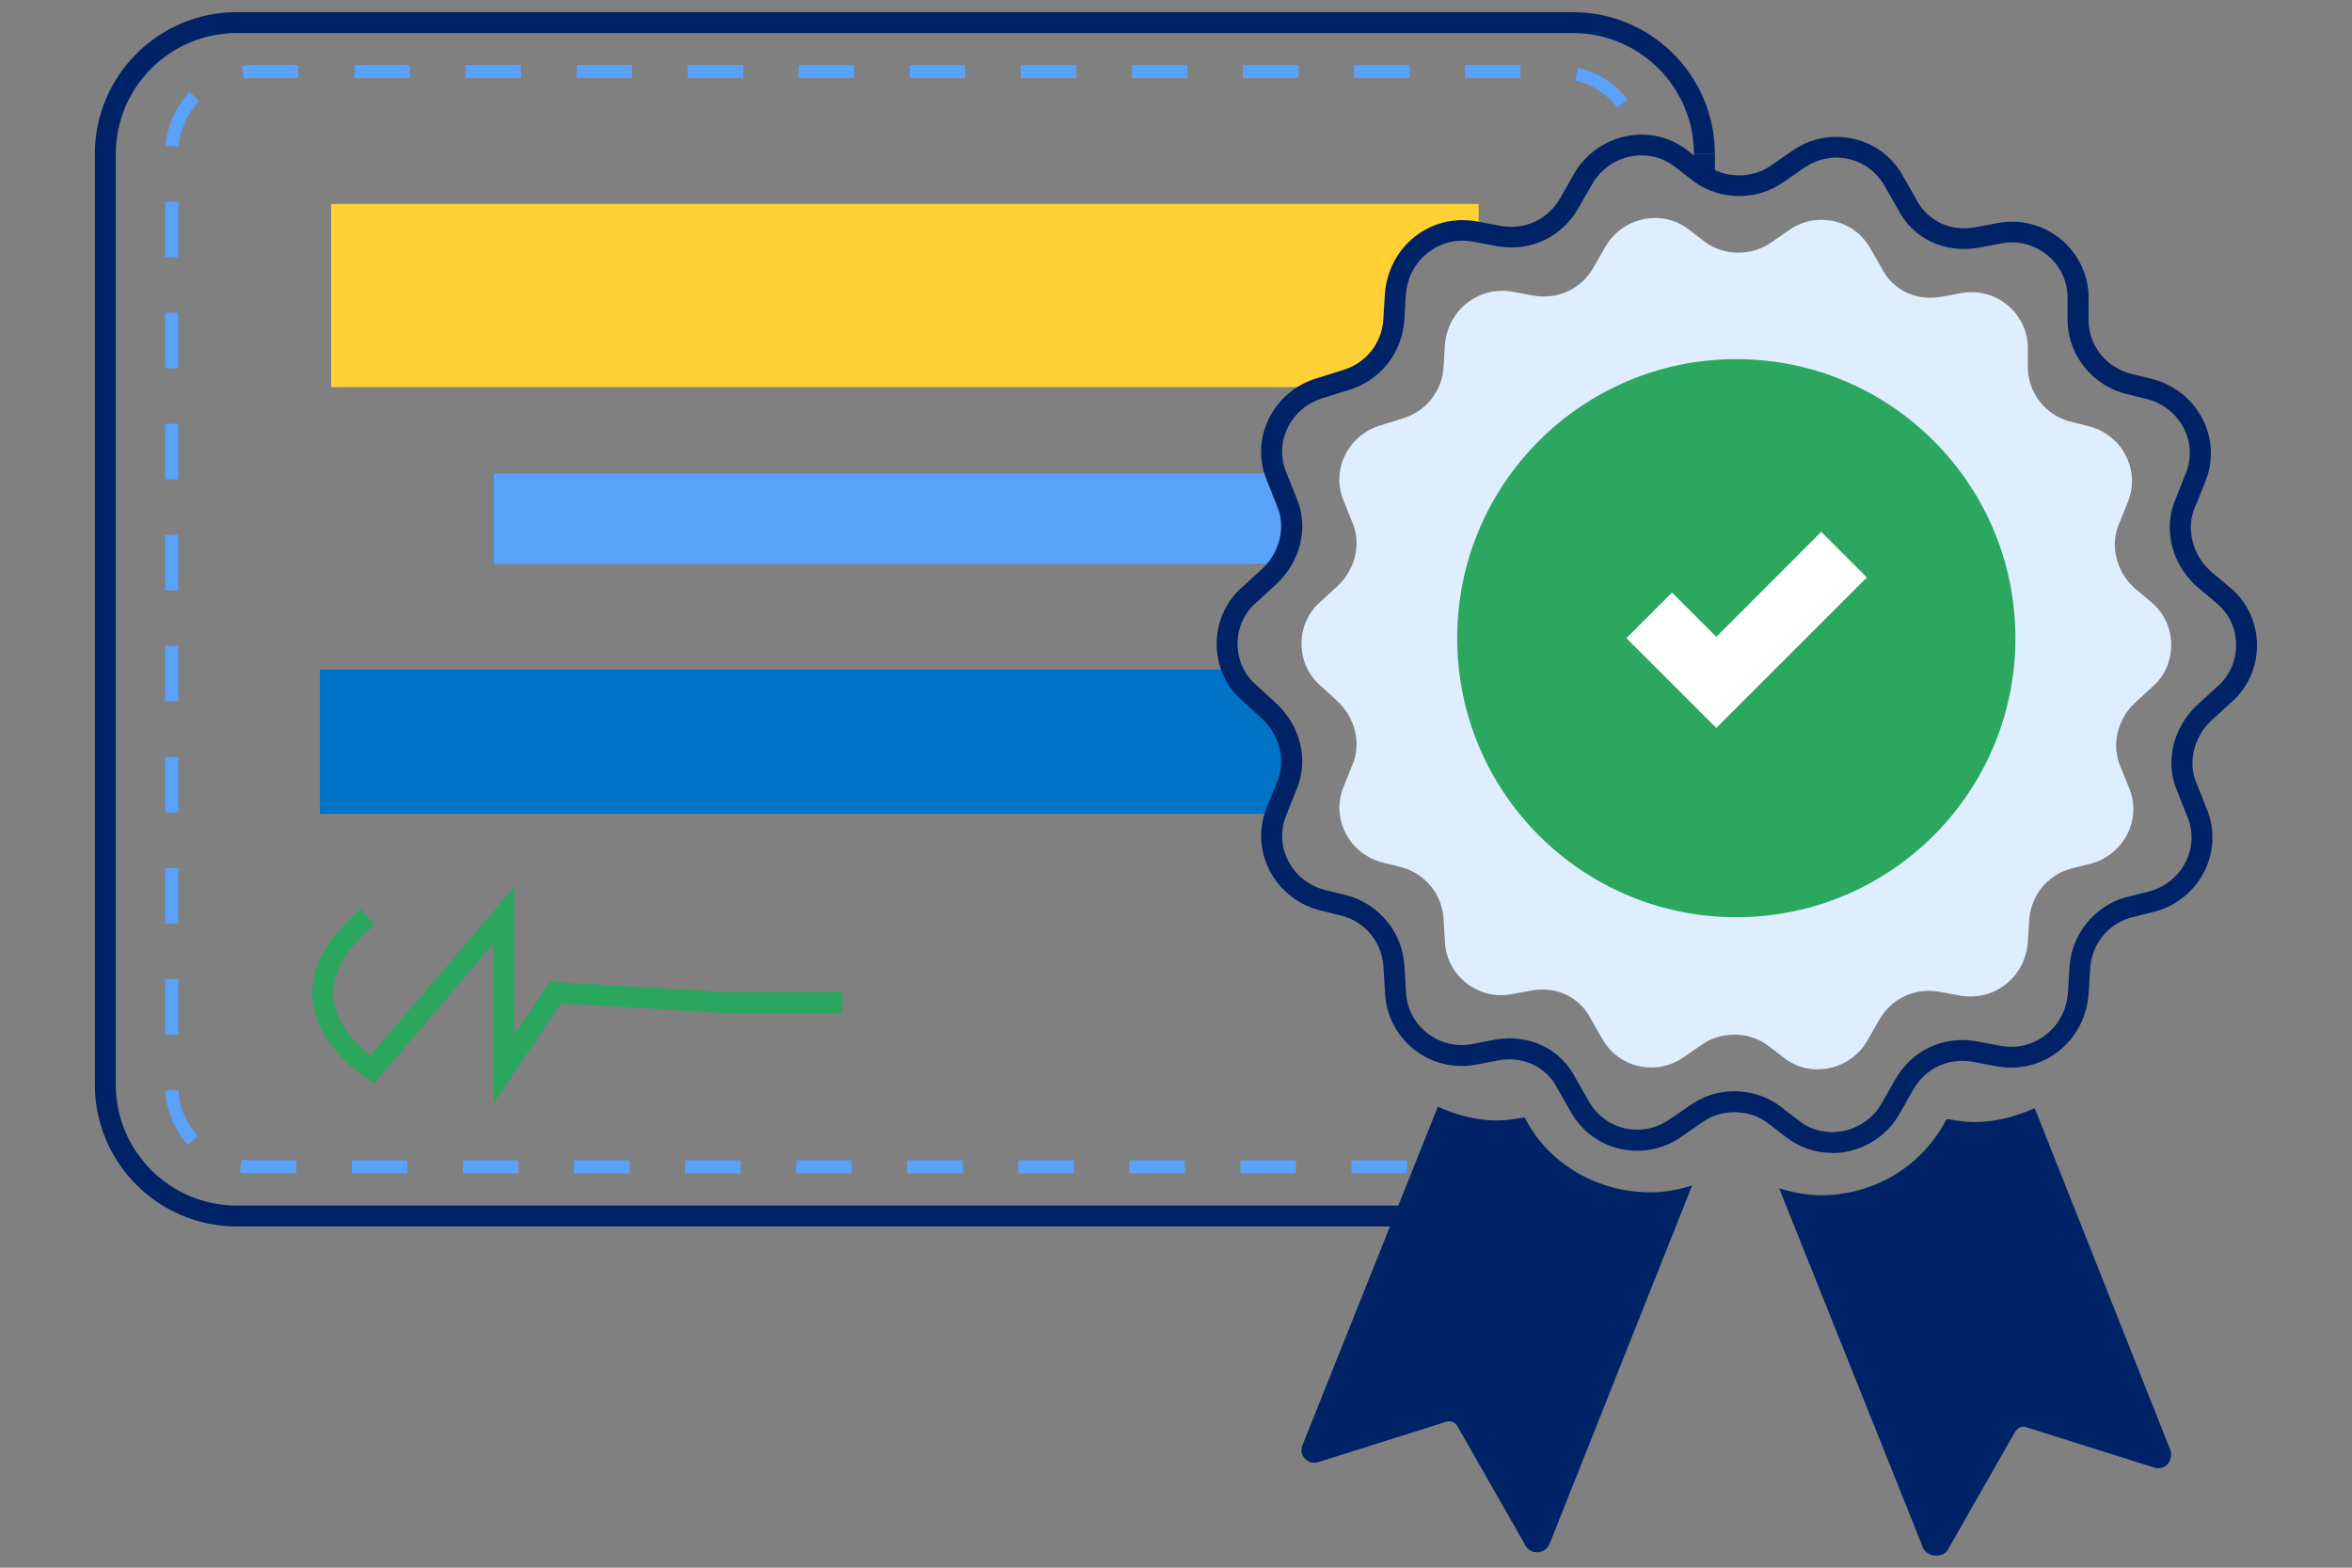
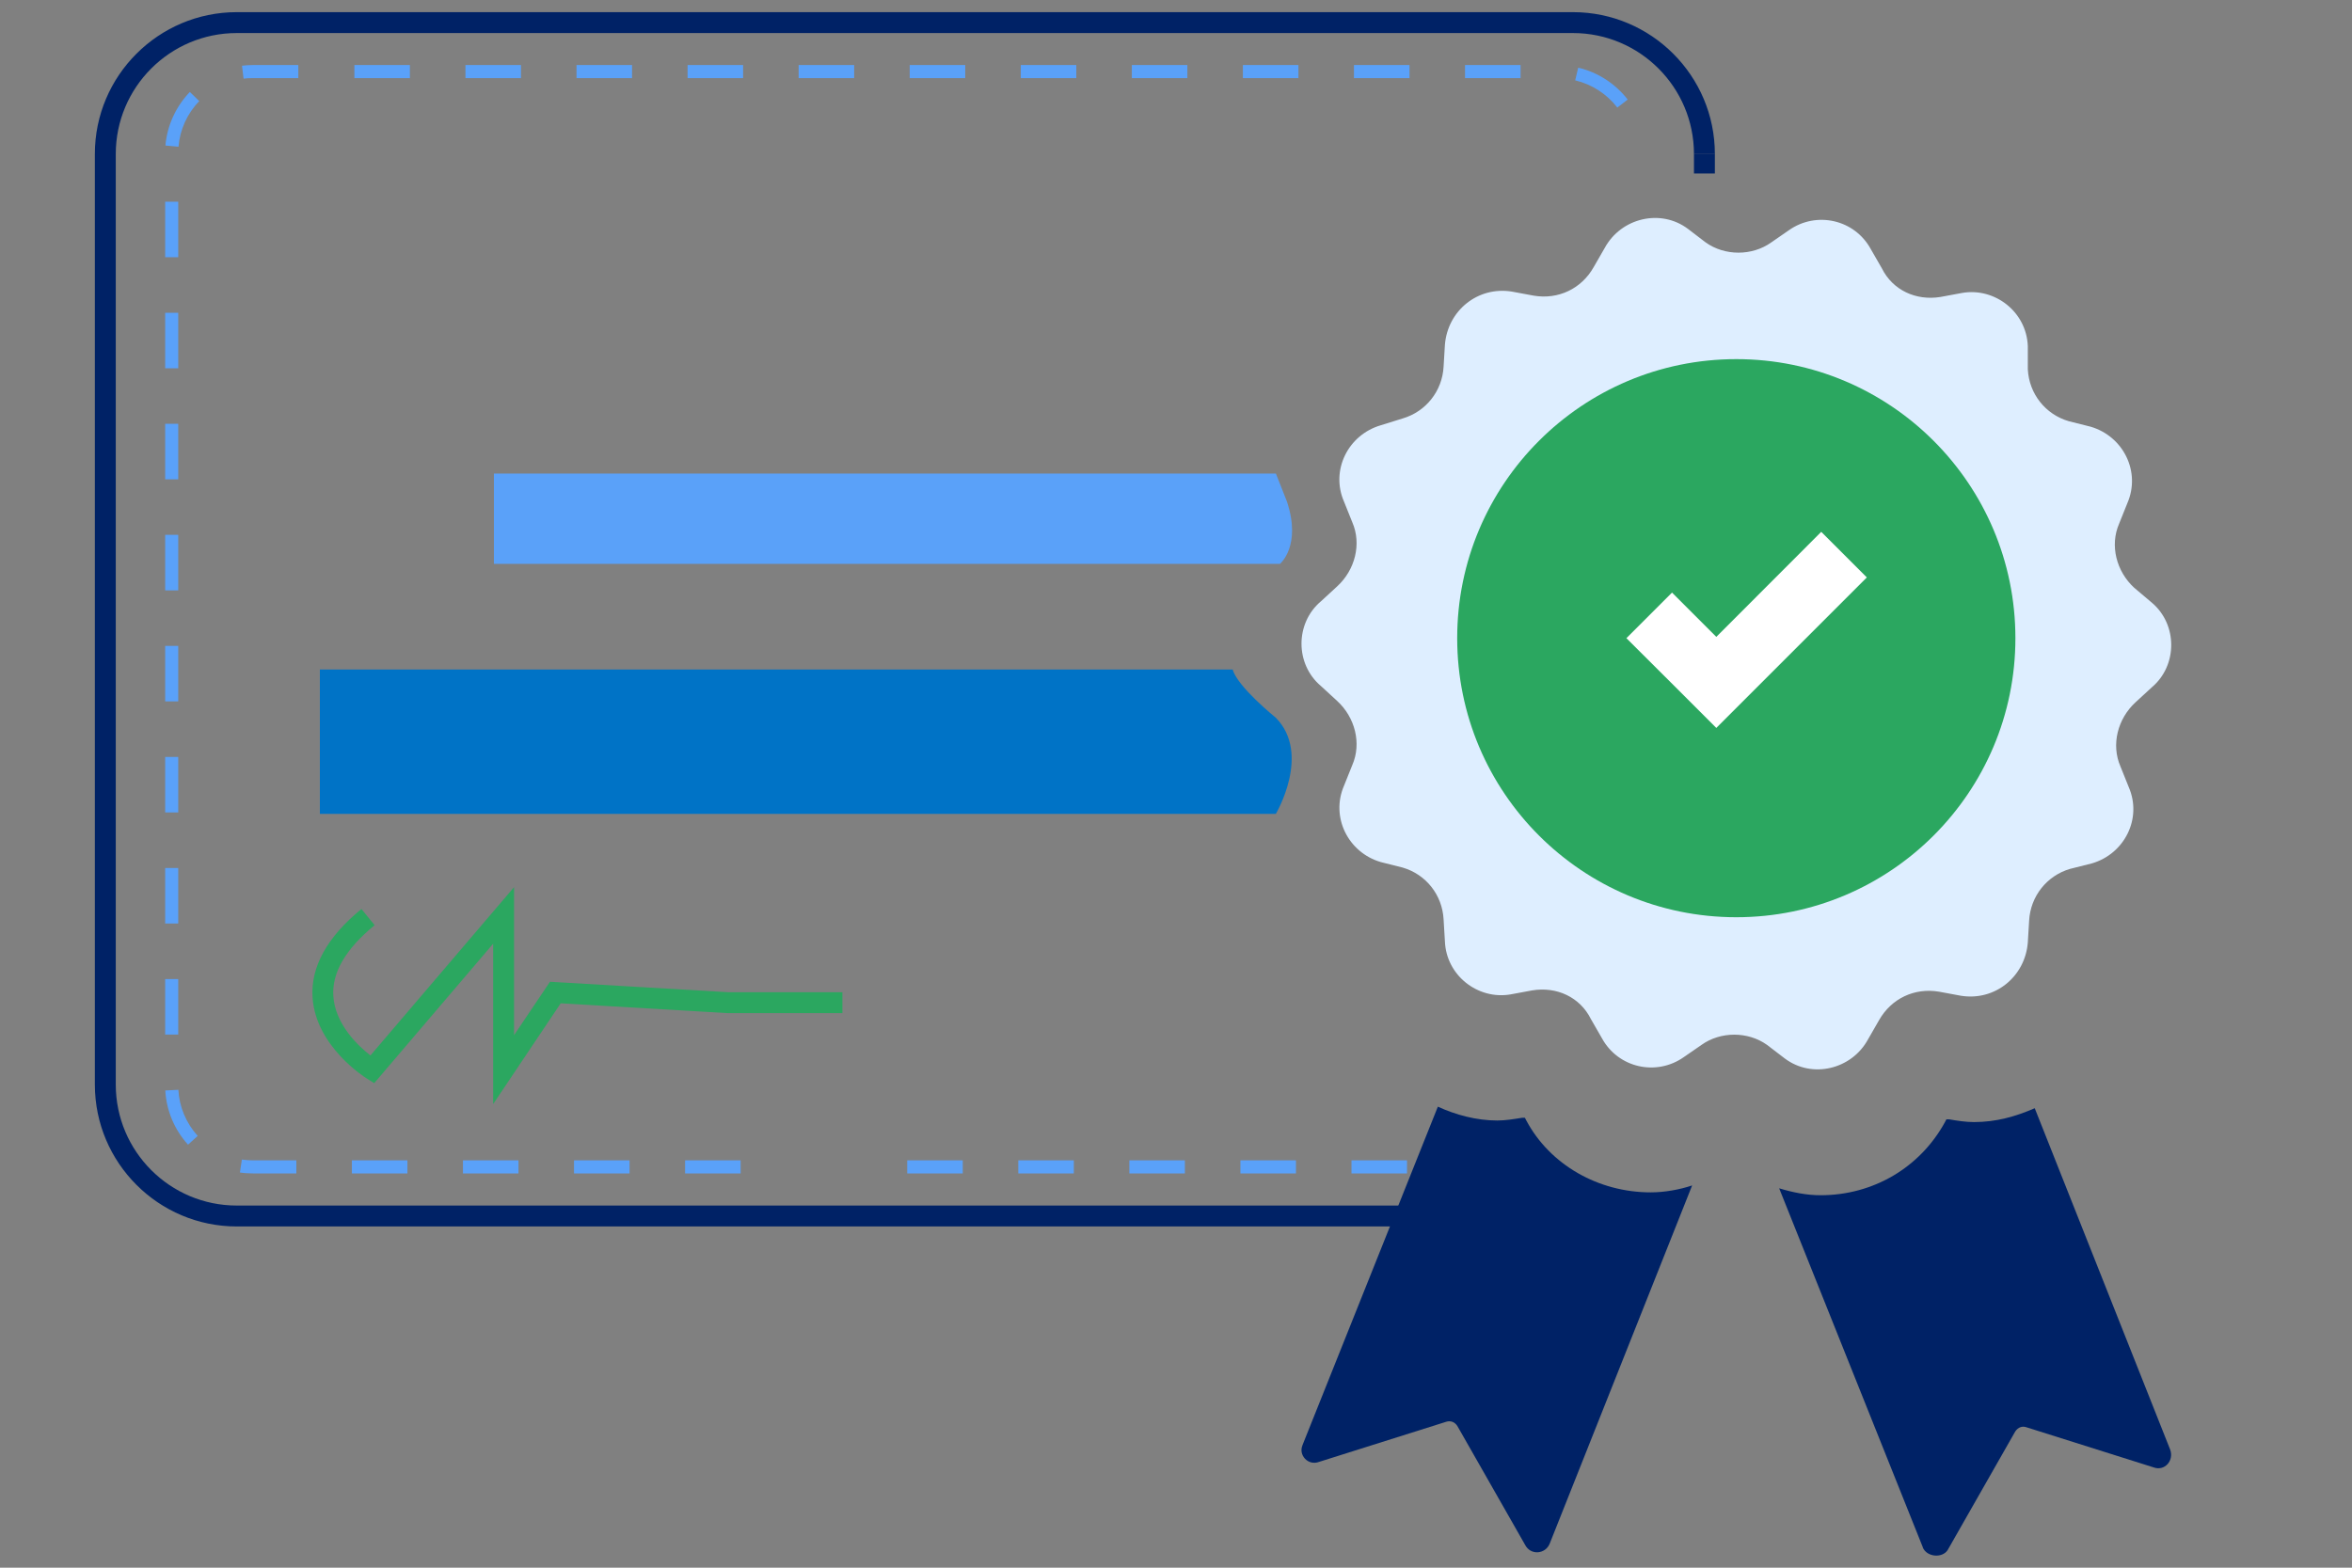
<svg xmlns="http://www.w3.org/2000/svg" id="Livello_1" data-name="Livello 1" viewBox="0 0 180 120">
  <rect x="0" y="0" width="180" height="120" fill="#808080" stroke="none" />
  <defs>
    <style>
      .cls-1 {
        fill: #fff;
      }

      .cls-2 {
        fill: #0073c6;
      }

      .cls-3 {
        fill: #026;
      }

      .cls-4 {
        fill: #5aa1f9;
      }

      .cls-5 {
        fill: #2ba760;
      }

      .cls-6 {
        fill: #deeeff;
      }

      .cls-7 {
        fill: #ffd134;
      }
    </style>
  </defs>
  <rect class="cls-3" x="129.64" y="11.78" width="1.6" height="1.5" />
  <path class="cls-3" d="m120.38,93.88H18.12c-5.99,0-10.86-4.87-10.86-10.86V11.78C7.26,5.8,12.13.93,18.12.93h102.26c5.99,0,10.86,4.87,10.86,10.86h-1.6c0-5.11-4.15-9.26-9.26-9.26H18.12c-5.11,0-9.26,4.15-9.26,9.26v71.23c0,5.11,4.15,9.26,9.26,9.26h102.26v1.6Z" />
-   <path class="cls-4" d="m116.18,89.82h-4.25v-1h4.25v1Zm-8.5,0h-4.25v-1h4.25v1Zm-8.5,0h-4.25v-1h4.25v1Zm-8.5,0h-4.25v-1h4.25v1Zm-8.5,0h-4.25v-1h4.25v1Zm-8.5,0h-4.25v-1h4.25v1Zm-8.5,0h-4.25v-1h4.25v1Zm-8.5,0h-4.25v-1h4.25v1Zm-8.5,0h-4.25v-1h4.25v1Zm-8.5,0h-4.25v-1h4.25v1Zm-8.5,0h-4.25v-1h4.25v1Zm-8.5,0h-3.32c-.33,0-.67-.02-1-.07l.15-.99c.28.04.57.06.85.06h3.32v1Zm-8.29-2.2c-1.04-1.14-1.66-2.62-1.74-4.15l1-.05c.07,1.31.6,2.56,1.48,3.53l-.74.67Zm-.75-8.43h-1v-4.25h1v4.25Zm0-8.5h-1v-4.25h1v4.25Zm0-8.5h-1v-4.25h1v4.25Zm0-8.5h-1v-4.25h1v4.25Zm0-8.5h-1v-4.25h1v4.25Zm0-8.5h-1v-4.25h1v4.25Zm0-8.5h-1v-4.25h1v4.25Zm0-8.5h-1v-4.25h1v4.25Zm.02-8.46l-1-.09c.13-1.53.8-2.99,1.87-4.1l.72.7c-.92.94-1.48,2.18-1.59,3.49Zm110.11-3c-.8-1.04-1.95-1.78-3.22-2.08l.23-.97c1.5.35,2.84,1.22,3.79,2.44l-.79.61ZM18.64,6.02l-.12-.99c.26-.03.53-.05.79-.05h3.52v1h-3.52c-.23,0-.45.01-.67.04Zm97.73-.04h-4.25v-1h4.25v1Zm-8.5,0h-4.25v-1h4.25v1Zm-8.5,0h-4.25v-1h4.25v1Zm-8.5,0h-4.25v-1h4.25v1Zm-8.5,0h-4.25v-1h4.25v1Zm-8.5,0h-4.25v-1h4.25v1Zm-8.5,0h-4.25v-1h4.25v1Zm-8.5,0h-4.25v-1h4.25v1Zm-8.5,0h-4.25v-1h4.25v1Zm-8.5,0h-4.25v-1h4.25v1Zm-8.5,0h-4.25v-1h4.25v1Z" />
-   <path class="cls-7" d="m113.16,17.76v-2.15H25.34v14.02h75.72s5.42-.15,5.65-5.48c0,0-.46-7.22,6.46-6.39Z" />
+   <path class="cls-4" d="m116.18,89.82h-4.25v-1h4.25v1Zm-8.5,0h-4.25v-1h4.25v1Zm-8.5,0h-4.25v-1h4.25v1Zm-8.5,0h-4.25v-1h4.25v1Zm-8.5,0h-4.25v-1h4.25v1Zm-8.5,0h-4.25v-1h4.25v1Zm-8.5,0h-4.25v-1v1Zm-8.5,0h-4.25v-1h4.25v1Zm-8.5,0h-4.25v-1h4.25v1Zm-8.5,0h-4.25v-1h4.25v1Zm-8.5,0h-4.25v-1h4.25v1Zm-8.5,0h-3.32c-.33,0-.67-.02-1-.07l.15-.99c.28.04.57.06.85.06h3.32v1Zm-8.29-2.2c-1.04-1.14-1.66-2.62-1.74-4.15l1-.05c.07,1.31.6,2.56,1.48,3.53l-.74.67Zm-.75-8.43h-1v-4.25h1v4.25Zm0-8.5h-1v-4.25h1v4.25Zm0-8.5h-1v-4.25h1v4.25Zm0-8.5h-1v-4.25h1v4.25Zm0-8.5h-1v-4.25h1v4.25Zm0-8.5h-1v-4.25h1v4.25Zm0-8.5h-1v-4.25h1v4.25Zm0-8.5h-1v-4.25h1v4.25Zm.02-8.46l-1-.09c.13-1.53.8-2.99,1.87-4.1l.72.7c-.92.94-1.48,2.18-1.59,3.49Zm110.11-3c-.8-1.04-1.95-1.78-3.22-2.08l.23-.97c1.5.35,2.84,1.22,3.79,2.44l-.79.61ZM18.64,6.02l-.12-.99c.26-.03.53-.05.79-.05h3.52v1h-3.52c-.23,0-.45.01-.67.04Zm97.73-.04h-4.25v-1h4.25v1Zm-8.5,0h-4.25v-1h4.25v1Zm-8.5,0h-4.25v-1h4.25v1Zm-8.5,0h-4.25v-1h4.25v1Zm-8.5,0h-4.25v-1h4.25v1Zm-8.5,0h-4.25v-1h4.25v1Zm-8.5,0h-4.25v-1h4.25v1Zm-8.5,0h-4.25v-1h4.25v1Zm-8.5,0h-4.25v-1h4.25v1Zm-8.5,0h-4.25v-1h4.25v1Zm-8.5,0h-4.25v-1h4.25v1Z" />
  <path class="cls-4" d="m97.64,36.25h-59.84v6.91h60.16s1.66-1.37.53-4.77l-.84-2.13Z" />
  <path class="cls-2" d="m94.33,51.25H24.48v11.05h73.16s2.73-4.59,0-7.36c0,0-2.95-2.38-3.3-3.69Z" />
  <path class="cls-5" d="m37.74,84.49v-12.25l-9.1,10.67-.58-.36c-.16-.1-3.9-2.47-4.14-6.2-.15-2.34,1.11-4.62,3.74-6.77l1.01,1.24c-2.21,1.81-3.28,3.63-3.16,5.43.14,2.16,1.91,3.82,2.84,4.54l10.99-12.88v11.33l2.75-4.09,13.64.8h8.74s0,1.6,0,1.6h-8.79l-12.77-.75-5.16,7.7Z" />
  <g>
    <path class="cls-6" d="m163.33,44.99c-1.36-1.25-1.88-3.24-1.15-4.91l.63-1.57c1.04-2.4-.31-5.12-2.82-5.85l-1.67-.42c-1.78-.52-3.03-2.09-3.13-3.97v-1.78c-.1-2.61-2.51-4.49-5.01-4.07l-1.67.31c-1.88.31-3.66-.52-4.49-2.19l-.84-1.46c-1.25-2.3-4.18-2.93-6.27-1.46l-1.36.94c-1.46,1.04-3.55,1.04-5.01,0l-1.36-1.04c-2.09-1.57-5.12-.84-6.37,1.46l-.84,1.46c-.94,1.67-2.72,2.51-4.6,2.19l-1.67-.31c-2.61-.42-4.91,1.46-5.12,4.07l-.1,1.67c-.1,1.88-1.36,3.45-3.13,3.97l-1.67.52c-2.51.73-3.87,3.45-2.82,5.85l.63,1.57c.73,1.67.21,3.66-1.15,4.91l-1.25,1.15c-1.98,1.67-1.98,4.81,0,6.48l1.25,1.15c1.36,1.25,1.88,3.24,1.15,4.91l-.63,1.57c-1.04,2.4.31,5.12,2.82,5.85l1.67.42c1.78.52,3.03,2.09,3.13,3.97l.1,1.67c.1,2.61,2.51,4.49,5.01,4.07l1.67-.31c1.88-.31,3.66.52,4.49,2.19l.84,1.46c1.25,2.3,4.18,2.93,6.27,1.46l1.36-.94c1.46-1.04,3.55-1.04,5.01,0l1.36,1.04c2.09,1.57,5.12.84,6.37-1.46l.84-1.46c.94-1.67,2.72-2.51,4.6-2.19l1.67.31c2.61.42,4.91-1.46,5.12-4.07l.1-1.67c.1-1.88,1.36-3.45,3.13-3.97l1.67-.42c2.51-.73,3.87-3.45,2.82-5.85l-.63-1.57c-.73-1.67-.21-3.66,1.15-4.91l1.25-1.15c1.98-1.67,1.98-4.81,0-6.48l-1.36-1.15Z" />
-     <path class="cls-3" d="m140.22,88.25c-1.23,0-2.43-.39-3.43-1.13l-1.6-1.23c-1.41-1.01-3.49-1.01-4.92.02l-1.6,1.11c-1.37.96-3.08,1.29-4.71.91-1.63-.38-2.98-1.41-3.79-2.9l-.97-1.7c-.83-1.65-2.57-2.49-4.44-2.18l-1.94.37c-1.66.27-3.36-.18-4.67-1.24-1.3-1.06-2.08-2.62-2.15-4.29l-.12-1.94c-.1-1.87-1.32-3.41-3.1-3.93l-1.93-.48c-1.69-.49-3.05-1.65-3.78-3.2-.71-1.52-.74-3.21-.07-4.75l.73-1.81c.7-1.61.23-3.6-1.15-4.87l-1.47-1.34c-1.26-1.06-2-2.67-2-4.38s.74-3.32,2.03-4.41l1.44-1.32c1.37-1.27,1.85-3.26,1.15-4.84l-.74-1.86c-.66-1.52-.64-3.21.08-4.73.72-1.54,2.09-2.71,3.75-3.19l1.94-.61c1.79-.53,3.01-2.07,3.11-3.93l.12-1.96c.14-1.72.97-3.29,2.29-4.33,1.31-1.03,2.96-1.45,4.63-1.18l1.98.37c1.86.31,3.61-.52,4.54-2.18l.98-1.72c.82-1.5,2.27-2.59,3.97-2.96,1.64-.36,3.35,0,4.67,1l1.6,1.23c1.41,1.01,3.49,1.01,4.92-.02l1.6-1.11c1.37-.96,3.08-1.29,4.71-.91,1.63.38,2.98,1.41,3.79,2.9l.97,1.7c.83,1.65,2.56,2.49,4.44,2.18l1.94-.36c1.67-.28,3.36.18,4.67,1.24,1.3,1.06,2.08,2.62,2.15,4.29v2.11c.1,1.82,1.32,3.36,3.1,3.88l1.93.48c1.69.49,3.05,1.65,3.78,3.2.71,1.52.74,3.21.07,4.75l-.73,1.81c-.7,1.6-.23,3.59,1.13,4.86l1.58,1.33c1.29,1.08,2.03,2.69,2.03,4.4s-.74,3.32-2.03,4.41l-1.44,1.32c-1.37,1.27-1.85,3.26-1.15,4.84l.74,1.86c.65,1.5.63,3.23-.08,4.73-.72,1.54-2.09,2.71-3.75,3.19l-1.99.5c-1.75.51-2.96,2.06-3.07,3.92l-.12,1.96c-.14,1.72-.97,3.29-2.29,4.33-1.31,1.03-2.96,1.45-4.63,1.18l-1.98-.37c-1.87-.32-3.61.52-4.54,2.18l-.98,1.72c-.82,1.51-2.27,2.59-3.97,2.96-.41.09-.83.13-1.25.13Zm-7.48-4.72c1.2,0,2.4.36,3.41,1.08l1.61,1.24c.94.71,2.17.97,3.37.71,1.24-.27,2.31-1.06,2.91-2.17l.99-1.73c1.27-2.25,3.65-3.39,6.21-2.96l1.97.37c1.21.2,2.41-.11,3.37-.87.98-.77,1.58-1.9,1.68-3.19l.12-1.94c.14-2.5,1.84-4.66,4.24-5.37l1.99-.5c1.18-.35,2.19-1.2,2.71-2.33.52-1.1.53-2.32.05-3.43l-.74-1.86c-.97-2.21-.35-4.89,1.55-6.64l1.47-1.35c.95-.8,1.48-1.96,1.48-3.21s-.53-2.4-1.46-3.18l-1.62-1.37c-1.9-1.75-2.51-4.43-1.54-6.66l.72-1.81c.49-1.14.48-2.35-.04-3.45-.53-1.13-1.53-1.98-2.75-2.33l-1.93-.48c-2.43-.71-4.14-2.87-4.28-5.38v-2.12c-.05-1.19-.6-2.3-1.56-3.08-.95-.78-2.19-1.11-3.38-.91l-1.94.36c-2.6.43-5-.74-6.12-3l-.96-1.67c-.6-1.09-1.57-1.84-2.76-2.12-1.18-.28-2.43-.03-3.43.66l-1.59,1.1c-1.99,1.42-4.79,1.42-6.79,0l-1.61-1.24c-.95-.71-2.18-.97-3.37-.71-1.24.27-2.3,1.06-2.91,2.17l-.99,1.73c-1.27,2.25-3.65,3.39-6.21,2.96l-1.97-.37c-1.21-.19-2.41.11-3.37.87-.98.77-1.58,1.9-1.68,3.19l-.12,1.94c-.14,2.5-1.84,4.66-4.24,5.37l-1.95.61c-1.23.36-2.23,1.21-2.76,2.34-.52,1.1-.53,2.32-.05,3.43l.74,1.86c.97,2.21.35,4.89-1.55,6.64l-1.47,1.35c-.95.8-1.48,1.96-1.48,3.2s.53,2.4,1.46,3.18l1.49,1.37c1.9,1.75,2.52,4.43,1.54,6.66l-.72,1.81c-.49,1.14-.48,2.36.04,3.46.53,1.13,1.53,1.98,2.75,2.33l1.93.48c2.43.71,4.14,2.87,4.28,5.38l.12,1.95c.05,1.24.61,2.35,1.56,3.13.95.78,2.18,1.1,3.38.91l1.94-.37c2.6-.43,5,.74,6.12,3l.96,1.67c.6,1.09,1.57,1.84,2.76,2.12,1.18.28,2.43.03,3.43-.66l1.6-1.1c1-.71,2.19-1.07,3.39-1.07Z" />
    <path class="cls-3" d="m99.68,110.62l10.36-25.91c1.37.63,2.96,1.06,4.55,1.06.63,0,1.27-.11,1.9-.21h.21l.11.21c1.8,3.38,5.5,5.5,9.52,5.5,1.06,0,2.22-.21,3.17-.53l-10.89,27.39c-.32.85-1.48.95-1.9.11l-5.18-9.09c-.21-.32-.53-.42-.85-.32l-9.73,3.07c-.85.32-1.59-.53-1.27-1.27Z" />
    <path class="cls-3" d="m147.16,118.45l-11-27.49c1.06.32,2.11.53,3.17.53,4.02,0,7.61-2.11,9.52-5.6l.11-.21h.21c.63.11,1.27.21,1.9.21,1.69,0,3.17-.42,4.65-1.06l10.36,26.12c.32.85-.42,1.69-1.27,1.37l-9.73-3.07c-.32-.11-.63,0-.85.32l-5.18,9.09c-.42.63-1.59.53-1.9-.21Z" />
  </g>
  <circle class="cls-5" cx="132.88" cy="48.85" r="21.36" />
  <polygon class="cls-1" points="134.84 52.23 131.35 55.72 127.86 52.23 124.47 48.85 127.96 45.36 131.35 48.75 139.38 40.71 142.87 44.2 134.84 52.23" />
</svg>